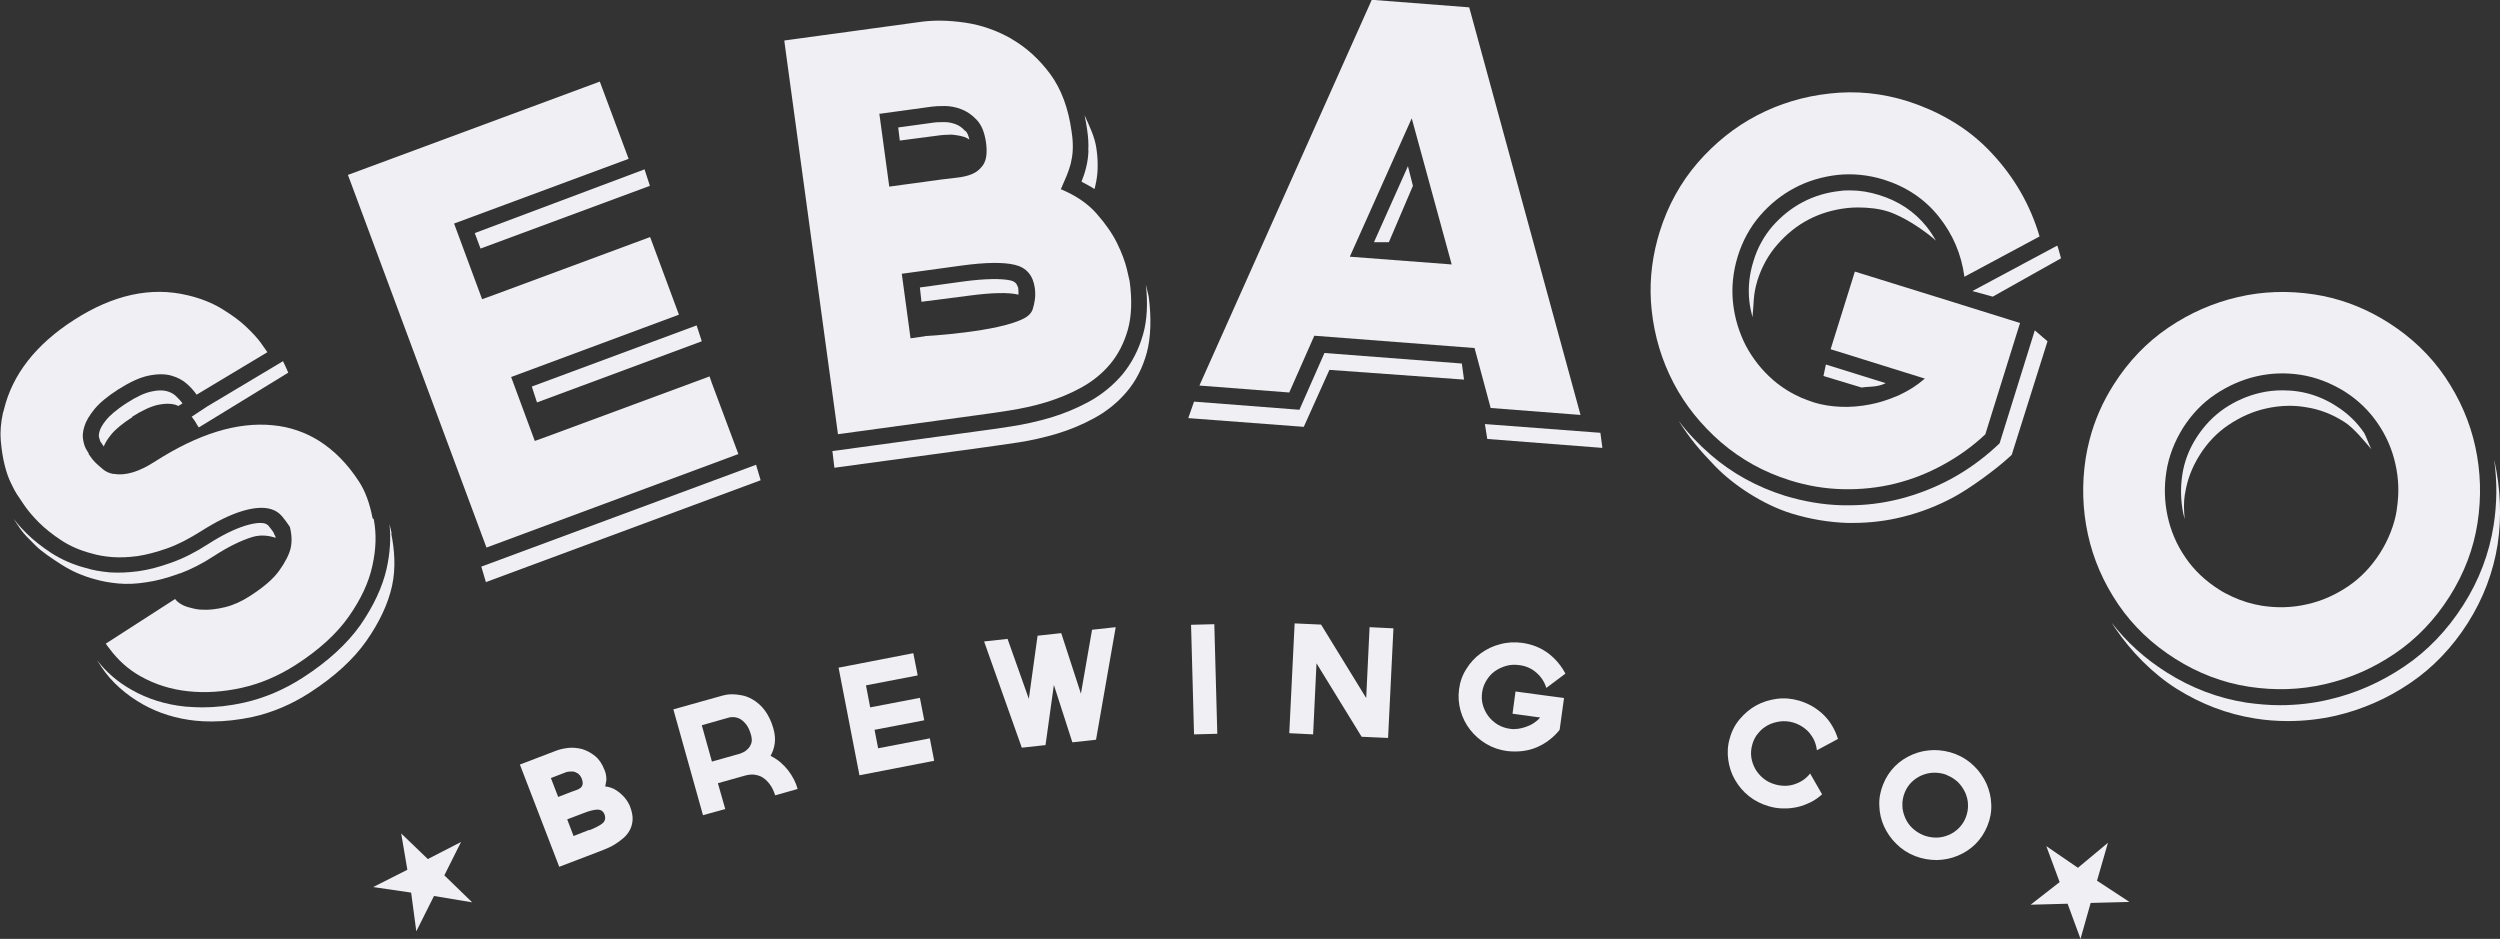
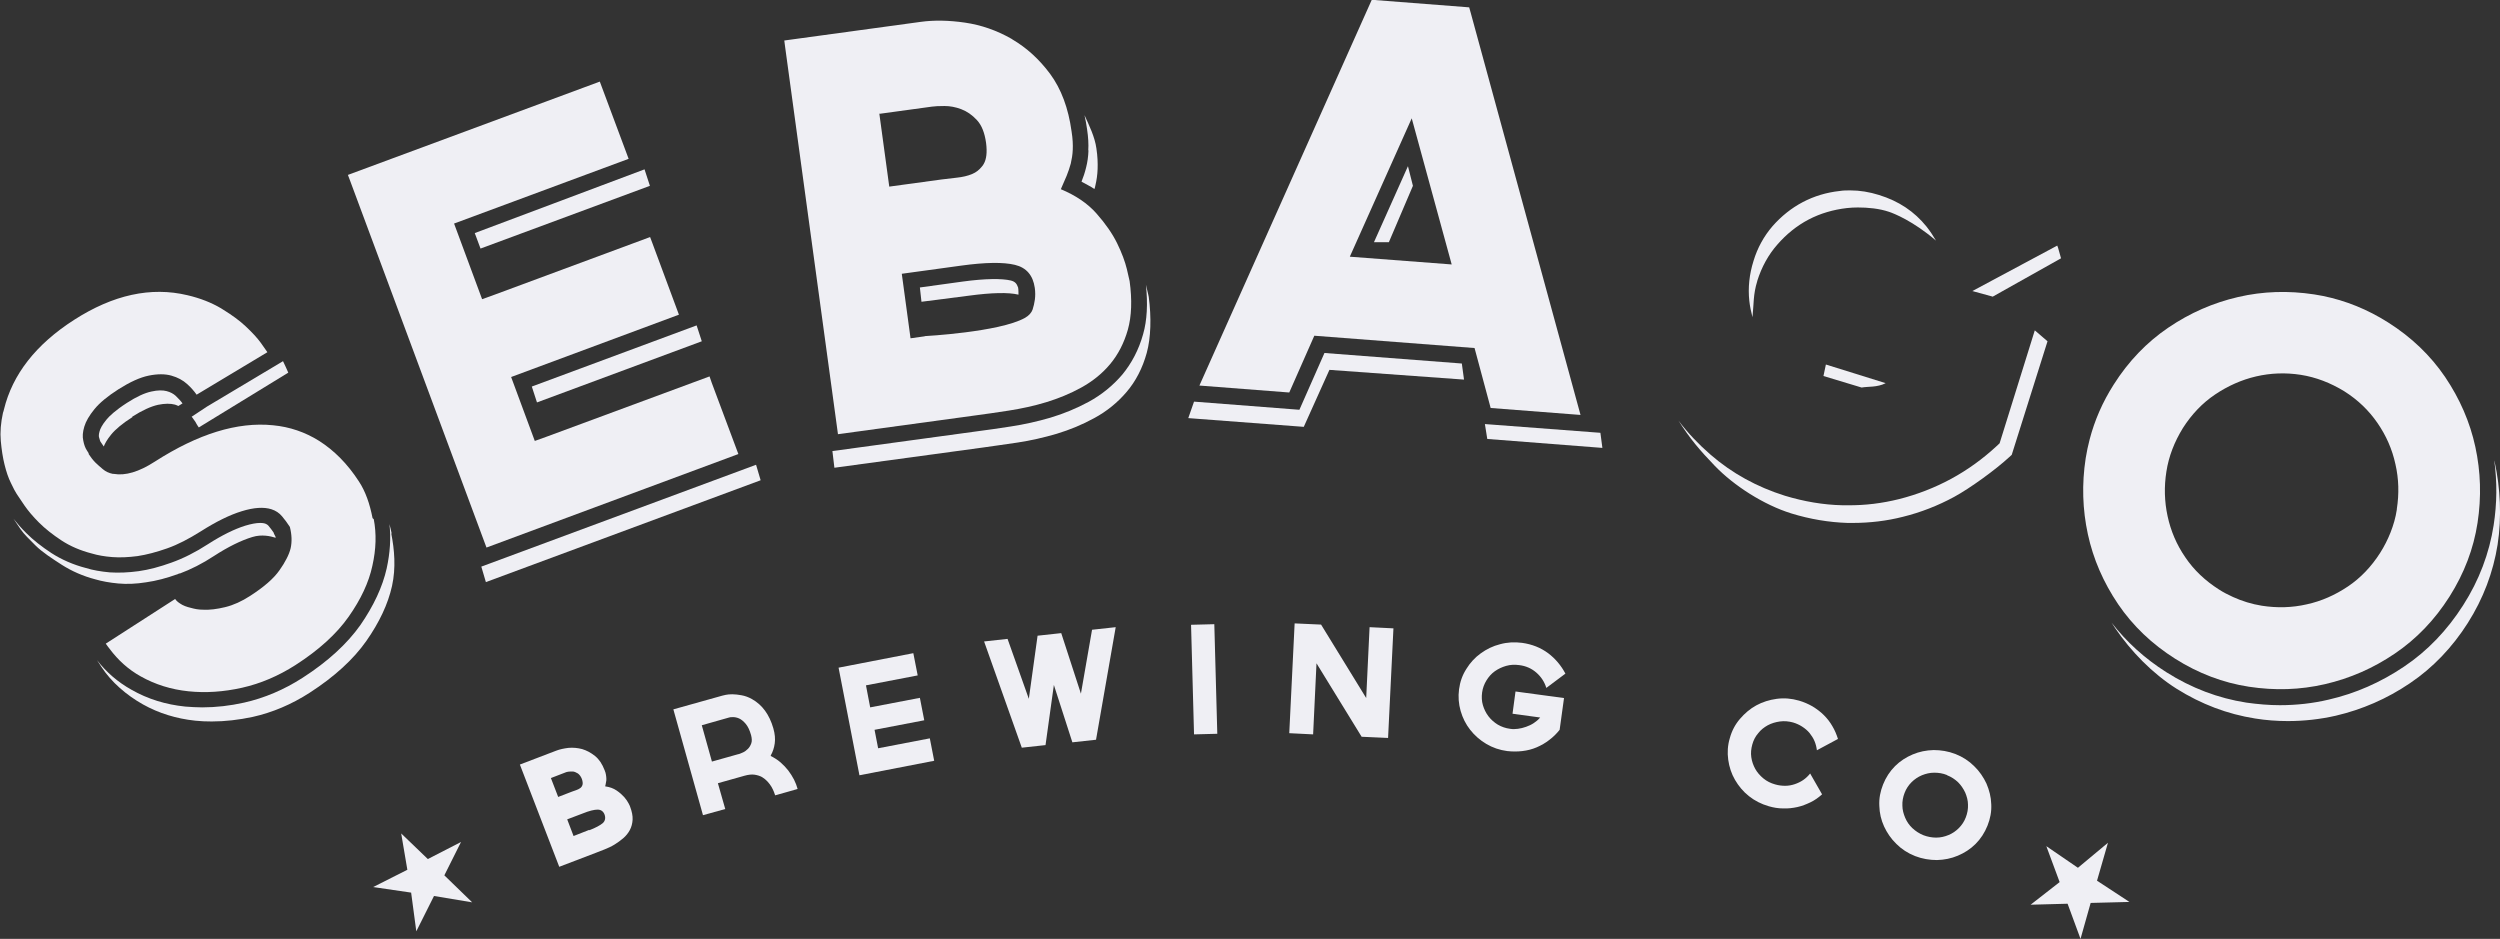
<svg xmlns="http://www.w3.org/2000/svg" width="458" height="172" viewBox="0 0 458 172" fill="none">
  <rect x="0" y="0" width="458" height="172" fill="#333333" stroke="none" />
  <g clip-path="url(#clip0_652_9187)">
    <path d="M98.374 73.725L128.568 62.523L127.621 59.613L97.427 70.815L98.374 73.725Z" fill="#EFEFF4" />
    <path d="M88.031 45.537L119.062 34.044L118.078 31.025L86.975 42.7L88.031 45.537Z" fill="#EFEFF4" />
    <path d="M139.349 87.983L138.511 85.145L88.176 103.804L89.014 106.641L139.349 87.983Z" fill="#EFEFF4" />
    <path d="M130.389 70.124L129.988 68.96L100.195 79.981L97.974 80.781L93.64 69.069L124.379 57.649L119.535 44.591L119.098 43.428L90.544 54.011L88.322 54.812L83.187 40.954L115.165 29.097L110.321 16.113L109.884 14.949L63.737 32.043L64.175 33.207L89.123 100.312L135.269 83.181L130.389 70.124Z" fill="#EFEFF4" />
    <path d="M186.587 53.975C186.587 53.757 186.587 52.957 186.514 52.666C186.259 51.975 186.004 51.611 185.203 51.393C183.528 50.993 180.468 51.029 176.426 51.575L168.522 52.666L168.813 55.284L177.591 54.157C181.67 53.611 184.766 53.539 186.551 53.975H186.587Z" fill="#EFEFF4" />
-     <path d="M176.826 24.005C176.28 23.387 175.697 22.987 175.114 22.768C174.422 22.514 173.73 22.368 173.075 22.368C171.946 22.368 171.399 22.405 171.181 22.441L164.552 23.35L164.843 25.751L172.346 24.769C172.638 24.733 173.22 24.696 174.349 24.66C174.349 24.66 175.879 24.805 176.68 25.096C177.008 25.205 177.3 25.387 177.591 25.569C177.372 24.587 177.118 24.223 176.863 23.969L176.826 24.005Z" fill="#EFEFF4" />
    <path d="M199.407 27.57C199.371 28.661 199.225 29.715 198.97 30.698C198.752 31.607 198.46 32.48 198.133 33.28C198.825 33.68 199.881 34.189 200.5 34.626C200.573 34.407 200.646 34.189 200.682 33.934C200.901 33.025 201.046 32.007 201.083 30.952C201.119 29.897 201.083 28.661 200.864 27.206C200.573 25.06 199.517 22.95 198.679 21.096C198.861 21.932 199.043 22.805 199.152 23.678C199.371 25.133 199.444 26.442 199.371 27.533L199.407 27.57Z" fill="#EFEFF4" />
    <path d="M210.443 54.375C210.443 54.375 210.407 54.084 209.933 52.157C210.297 55.612 210.152 58.667 209.423 61.213C208.622 64.086 207.311 66.559 205.599 68.633C203.887 70.633 201.848 72.306 199.444 73.616C197.222 74.816 194.855 75.798 192.415 76.525C190.047 77.216 187.607 77.762 185.203 78.126C182.909 78.489 180.796 78.78 178.866 79.035L152.497 82.636L152.861 85.691L180.104 81.981C182.034 81.726 184.11 81.399 186.441 81.072C188.845 80.708 191.213 80.162 193.58 79.471C195.984 78.744 198.278 77.798 200.464 76.598C202.758 75.361 204.761 73.725 206.4 71.797C208.076 69.833 209.314 67.433 210.079 64.668C210.844 61.904 210.953 58.158 210.443 54.339V54.375Z" fill="#EFEFF4" />
    <path d="M206.947 51.502C206.947 51.502 206.765 50.629 206.437 49.283C206.109 47.938 205.526 46.337 204.652 44.555C203.778 42.773 202.503 40.954 200.864 39.099C199.225 37.244 197.04 35.789 194.345 34.662C194.746 33.753 195.11 32.916 195.401 32.225C195.692 31.498 195.947 30.77 196.166 29.97C196.348 29.17 196.494 28.333 196.53 27.424C196.567 26.515 196.53 25.424 196.312 24.078C195.729 19.823 194.418 16.294 192.378 13.53C190.375 10.839 188.08 8.766 185.494 7.238C185.422 7.202 185.349 7.129 185.276 7.093C182.581 5.565 179.776 4.583 176.79 4.146C173.803 3.71 171.108 3.674 168.704 4.001L143.683 7.42L143.828 8.547L153.516 79.544L178.538 76.125C180.432 75.871 182.544 75.58 184.839 75.216C187.133 74.852 189.392 74.379 191.65 73.688C193.908 72.997 196.057 72.124 198.096 70.997C200.136 69.869 201.921 68.451 203.377 66.705C204.834 64.959 205.927 62.85 206.619 60.413C207.311 57.94 207.42 54.957 206.947 51.502V51.502ZM161.201 20.841L170.744 19.532C171.254 19.459 172.019 19.422 173.038 19.422C174.022 19.422 175.042 19.604 176.098 20.004C177.154 20.404 178.101 21.059 178.975 22.005C179.849 22.95 180.395 24.332 180.65 26.188C180.869 27.897 180.723 29.17 180.213 30.043C180.104 30.225 179.995 30.407 179.849 30.552C179.376 31.134 178.829 31.57 178.137 31.861C177.3 32.225 176.316 32.443 175.26 32.552C174.204 32.662 173.293 32.771 172.492 32.88L165.572 33.825L162.913 34.189L161.092 20.805L161.201 20.841ZM169.396 61.613L166.81 61.977L165.208 50.156L176.061 48.665C180.541 48.047 183.819 48.01 185.932 48.52C188.044 49.029 189.246 50.447 189.574 52.739C189.792 54.303 189.537 55.539 189.173 56.703C188.991 57.249 188.517 57.831 187.716 58.267C183.018 60.849 169.433 61.577 169.433 61.577L169.396 61.613Z" fill="#EFEFF4" />
    <path d="M24.22 76.343C26.041 75.179 27.644 74.452 28.955 74.161C30.193 73.906 31.25 73.906 32.051 74.125C32.269 74.197 32.452 74.27 32.67 74.379L33.435 73.906C33.144 73.47 32.706 73.034 32.197 72.524C31.759 72.124 31.213 71.833 30.521 71.651C29.829 71.469 28.882 71.469 27.753 71.724C26.515 71.979 25.021 72.67 23.273 73.797C21.125 75.179 20.032 76.234 19.522 76.853C18.648 77.907 18.356 78.598 18.247 78.998C18.065 79.617 18.102 79.944 18.138 80.09C18.284 80.671 18.393 80.89 18.393 80.89L19.012 81.799C19.194 81.326 19.558 80.599 20.36 79.617C21.161 78.635 22.472 77.543 24.257 76.416L24.22 76.343Z" fill="#EFEFF4" />
    <path d="M32.925 105.077C34.965 104.313 37.077 103.258 39.226 101.84C41.812 100.166 44.179 99.003 46.219 98.384C47.967 97.839 49.57 98.239 50.407 98.493C50.444 98.493 50.48 98.493 50.517 98.53C50.517 98.239 50.189 97.911 50.116 97.548C49.825 97.148 49.533 96.711 49.205 96.347C49.096 96.202 48.914 96.056 48.55 95.911C48.331 95.838 48.04 95.802 47.676 95.802C46.911 95.802 46 95.984 44.908 96.311C42.941 96.929 40.646 98.057 38.097 99.694C35.802 101.185 33.544 102.312 31.395 103.076C29.283 103.84 27.243 104.386 25.386 104.64C23.492 104.895 21.744 104.967 20.105 104.858C18.502 104.713 17.009 104.458 15.734 104.058C13.476 103.476 11.291 102.531 9.433 101.33C7.649 100.166 6.082 98.93 4.808 97.657C3.897 96.748 3.132 95.875 2.477 95.038C2.768 95.475 3.205 96.093 3.751 96.929C4.48 97.984 5.281 98.675 6.483 99.912C7.721 101.148 9.579 102.349 11.327 103.476C13.148 104.64 15.224 105.549 17.446 106.131C18.684 106.495 20.105 106.75 21.671 106.895C23.237 107.041 24.985 106.968 26.77 106.677C28.591 106.422 30.558 105.913 32.634 105.149L32.852 105.04L32.925 105.077Z" fill="#EFEFF4" />
    <path d="M71.75 97.73C71.641 97.148 71.495 96.602 71.35 96.02C71.641 98.603 71.459 101.294 70.84 104.131C70.075 107.55 68.436 111.005 66.032 114.497C63.592 117.952 60.023 121.226 55.434 124.172C52.046 126.354 48.441 127.882 44.726 128.718C42.14 129.3 39.554 129.591 37.041 129.591C36.021 129.591 34.965 129.518 33.945 129.446C30.375 129.082 27.061 128.063 24.075 126.354C21.598 124.972 19.485 123.153 17.774 120.935L18.575 122.171C20.396 124.972 23.201 127.372 26.187 129.045C29.101 130.682 32.342 131.664 35.766 132.028C36.749 132.137 37.769 132.173 38.789 132.173C41.229 132.173 43.742 131.882 46.292 131.337C49.897 130.537 53.43 129.045 56.745 126.9C61.261 123.99 64.757 120.789 67.125 117.407C69.492 114.024 71.095 110.642 71.823 107.332C72.552 104.022 72.26 100.676 71.677 97.73H71.75Z" fill="#EFEFF4" />
    <path d="M68.254 94.929C67.744 92.274 66.943 90.019 65.777 88.237C63.665 84.963 61.188 82.49 58.42 80.744C55.907 79.18 53.102 78.198 50.007 77.907C43.487 77.253 36.312 79.471 28.372 84.563C25.459 86.454 22.945 87.182 20.869 86.818C20.797 86.818 20.76 86.818 20.687 86.818C19.959 86.673 19.34 86.382 18.83 85.945C18.32 85.509 17.883 85.145 17.482 84.745C17.009 84.272 16.608 83.727 16.244 83.181V83.036L15.88 82.454C15.625 82.054 15.406 81.508 15.261 80.744C15.079 79.98 15.151 79.144 15.443 78.162C15.734 77.18 16.353 76.125 17.3 74.961C18.247 73.797 19.74 72.561 21.744 71.288C23.82 69.978 25.641 69.142 27.243 68.814C28.846 68.487 30.23 68.487 31.395 68.814C32.561 69.142 33.508 69.651 34.309 70.378C35.037 71.033 35.584 71.688 36.021 72.306L48.987 64.523C48.841 64.304 48.441 63.722 47.785 62.813C47.129 61.904 46.182 60.886 44.98 59.758C43.888 58.74 42.504 57.721 40.901 56.739C40.756 56.666 40.646 56.557 40.501 56.485C38.716 55.43 36.676 54.63 34.345 54.084C27.644 52.484 20.724 54.011 13.585 58.594C6.556 63.104 2.295 68.596 0.728 74.998C0.692 75.216 0.619 75.398 0.546 75.616C0.146 77.434 -1.67199e-05 79.18 0.146 80.781C0.291 82.381 0.51 83.836 0.838 85.145C1.165 86.454 1.53 87.546 2.003 88.491C2.44 89.437 2.804 90.092 3.059 90.492C3.351 90.928 3.824 91.656 4.48 92.601C5.135 93.547 6.01 94.602 7.139 95.729C8.268 96.857 9.652 97.948 11.254 99.003C12.857 100.057 14.714 100.858 16.827 101.403C17.919 101.73 19.158 101.949 20.578 102.058C21.999 102.167 23.528 102.094 25.204 101.876C26.879 101.621 28.664 101.149 30.63 100.457C32.597 99.766 34.6 98.712 36.749 97.366C39.554 95.584 42.03 94.347 44.288 93.656C46.51 92.965 48.331 92.856 49.715 93.292C50.517 93.547 51.172 93.983 51.682 94.602C52.192 95.22 52.665 95.838 53.102 96.529C53.467 97.948 53.503 99.257 53.248 100.421C53.102 101.039 52.847 101.694 52.483 102.385C52.156 103.04 51.718 103.731 51.209 104.458C50.152 105.986 48.331 107.55 45.855 109.15C44.288 110.169 42.759 110.86 41.266 111.223C39.772 111.587 38.388 111.769 37.15 111.696C36.349 111.696 35.657 111.551 35.001 111.369C34.6 111.26 34.236 111.187 33.908 111.042C33.544 110.896 33.253 110.751 32.998 110.569C32.597 110.314 32.269 110.023 32.087 109.732L19.376 117.916C19.595 118.243 19.85 118.57 20.105 118.898C21.634 120.935 23.492 122.644 25.786 123.917C28.445 125.408 31.359 126.318 34.528 126.645C37.696 126.972 40.974 126.754 44.361 125.99C47.748 125.226 50.99 123.844 54.122 121.844C58.42 119.08 61.661 116.134 63.883 112.969C66.105 109.805 67.562 106.713 68.217 103.658C68.909 100.603 68.982 97.766 68.472 95.111L68.254 94.929Z" fill="#EFEFF4" />
    <path d="M51.864 66.159L37.915 74.489L35.11 76.343C35.11 76.343 35.365 76.634 35.438 76.78C35.547 76.925 35.693 77.107 35.802 77.289C36.094 77.871 36.421 78.307 36.421 78.307L52.811 68.269C52.811 68.269 51.937 66.269 51.828 66.123L51.864 66.159Z" fill="#EFEFF4" />
    <path d="M257.937 30.443L251.709 44.373H254.44L258.847 34.044L257.937 30.443Z" fill="#EFEFF4" />
    <path d="M242.64 64.668L238.051 75.07L218.747 73.579L217.691 76.598L238.852 78.198L243.55 67.76L268.208 69.542L267.807 66.596L242.64 64.668Z" fill="#EFEFF4" />
    <path d="M293.557 82.054L293.193 79.29L272.032 77.689L272.469 80.417L293.557 82.054Z" fill="#EFEFF4" />
    <path d="M269.41 2.255L269.155 1.346L251.308 -0.036L219.731 70.633L236.193 71.906L240.782 61.504L270.138 63.759L273.088 74.743L289.551 76.016L269.41 2.255ZM247.302 46.992L258.629 21.677L265.95 48.447L247.302 47.028V46.992Z" fill="#EFEFF4" />
    <path d="M365.016 54.375L377.581 47.319L377.181 45.901C377.108 45.573 376.999 45.282 376.889 44.991L361.337 53.32L365.052 54.339L365.016 54.375Z" fill="#EFEFF4" />
    <path d="M321.929 51.465C322.731 48.919 323.969 46.664 325.608 44.809C327.247 42.918 329.177 41.354 331.326 40.227C333.475 39.099 335.842 38.408 338.355 38.117C339.011 38.044 339.703 38.008 340.359 38.008C342.18 38.008 344.256 38.19 346.077 38.808C346.951 39.099 350.484 40.481 354.672 44.082C354.162 43.209 353.616 42.373 352.96 41.536C350.702 38.736 347.861 36.844 344.219 35.717C342.471 35.171 340.723 34.88 338.975 34.88C338.319 34.88 337.7 34.88 337.044 34.989C334.64 35.244 332.346 35.935 330.27 37.026C328.194 38.117 326.336 39.608 324.734 41.427C323.168 43.245 321.966 45.391 321.237 47.828C320.472 50.265 320.217 52.702 320.472 55.103C320.582 56.121 320.8 57.139 321.055 58.121C321.31 55.648 321.164 53.975 321.929 51.502V51.465Z" fill="#EFEFF4" />
    <path d="M366.363 81.181L365.781 81.726C363.268 84.054 360.463 86.091 357.44 87.728C354.417 89.364 351.212 90.601 347.898 91.437C344.838 92.201 341.67 92.601 338.465 92.565C338.173 92.565 337.882 92.565 337.554 92.565C334.021 92.492 330.488 91.874 326.992 90.819C321.893 89.219 317.304 86.709 313.37 83.29C311.185 81.399 309.218 79.326 307.506 77.071C309.582 80.344 311.367 82.454 314.135 85.327C317.668 89.001 323.131 92.492 328.157 94.056C331.581 95.111 335.041 95.693 338.501 95.802C338.792 95.802 339.084 95.802 339.375 95.802C342.544 95.802 345.64 95.438 348.626 94.674C351.868 93.874 355.036 92.638 357.987 91.037C360.937 89.437 365.635 86.018 368.112 83.727L368.549 83.327L375.105 62.522L372.774 60.522L366.327 81.217L366.363 81.181Z" fill="#EFEFF4" />
-     <path d="M334.495 66.814L334.058 68.887L341.051 70.997C342.216 70.778 343.891 70.997 345.458 70.197L334.495 66.778V66.814Z" fill="#EFEFF4" />
-     <path d="M359.261 55.794L339.812 49.756L335.369 63.977L352.633 69.36C351.212 70.597 349.646 71.579 347.934 72.379C347.643 72.524 347.351 72.633 347.06 72.743C345.64 73.325 344.146 73.797 342.617 74.088C340.759 74.452 338.975 74.597 337.226 74.525C335.478 74.452 333.839 74.197 332.309 73.725C331.545 73.47 330.78 73.179 330.051 72.888C328.157 72.052 326.446 70.997 324.916 69.687C322.767 67.832 321.092 65.686 319.817 63.286C318.578 60.849 317.777 58.23 317.486 55.43C317.194 52.629 317.486 49.792 318.36 46.955C319.234 44.118 320.618 41.609 322.439 39.499C324.297 37.353 326.409 35.68 328.813 34.407C331.217 33.134 333.839 32.37 336.644 32.043C339.448 31.752 342.252 32.043 345.021 32.88C349.209 34.189 352.596 36.444 355.182 39.681C357.768 42.918 359.334 46.592 359.88 50.702L373.648 43.318C371.972 37.608 369.059 32.516 364.907 28.079C362.612 25.605 359.99 23.532 357.04 21.859C354.709 20.513 352.196 19.422 349.5 18.549C344.766 17.058 339.994 16.585 335.223 17.131C330.452 17.64 326.008 18.986 321.893 21.132C317.777 23.278 314.172 26.187 311.003 29.824C307.871 33.462 305.54 37.681 304.046 42.482C303.901 42.955 303.791 43.391 303.646 43.864C302.48 48.192 302.116 52.52 302.589 56.848C303.099 61.613 304.447 66.05 306.596 70.16C308.745 74.27 311.658 77.871 315.301 81.035C318.943 84.163 323.131 86.491 327.866 87.982C331.107 89.001 334.349 89.546 337.627 89.619C340.905 89.692 344.074 89.364 347.169 88.6C350.265 87.837 353.215 86.673 355.983 85.145C358.788 83.618 361.374 81.763 363.705 79.58L369.933 59.612L370.078 59.176L361.228 56.412L359.225 55.794H359.261Z" fill="#EFEFF4" />
-     <path d="M400.308 90.419C400.673 87.946 401.583 85.582 403.004 83.326C404.424 81.072 406.209 79.217 408.285 77.835C410.397 76.416 412.655 75.398 415.059 74.852C416.479 74.525 417.973 74.343 419.43 74.343C420.413 74.343 421.396 74.416 422.416 74.597C424.893 74.961 427.26 75.87 429.518 77.325C431.157 78.344 433.233 80.89 434.435 82.308C434.18 81.872 433.379 79.726 433.124 79.326C431.776 77.325 430.028 75.652 427.916 74.343C425.767 72.961 423.436 72.088 421.069 71.724C420.122 71.579 419.138 71.506 418.191 71.506C416.771 71.506 415.387 71.651 414.003 71.979C411.708 72.524 409.523 73.47 407.483 74.852C405.517 76.198 403.805 77.98 402.421 80.126C401.037 82.272 400.163 84.563 399.798 86.964C399.434 89.364 399.507 91.765 399.981 94.093C400.053 94.42 400.163 94.747 400.236 95.075C400.09 93.438 400.017 92.165 400.272 90.492L400.308 90.419Z" fill="#EFEFF4" />
+     <path d="M334.495 66.814L334.058 68.887L341.051 70.997C342.216 70.778 343.891 70.997 345.458 70.197L334.495 66.778Z" fill="#EFEFF4" />
    <path d="M457.017 84.6C457.017 84.6 456.98 84.454 456.944 84.345C457.49 88.237 457.454 92.237 456.834 96.238C456.033 101.367 454.176 106.313 451.262 110.86C448.348 115.442 444.706 119.261 440.408 122.135C436.147 125.008 431.522 127.045 426.605 128.172C423.691 128.863 420.668 129.191 417.681 129.191C415.642 129.191 413.602 129.009 411.526 128.718C406.391 127.918 401.474 126.063 396.885 123.153C392.915 120.644 389.564 117.588 386.832 114.06C387.051 114.424 387.269 114.751 387.524 115.115C390.402 119.334 394.262 123.335 398.742 126.172C403.258 129.009 408.066 130.828 413.129 131.628C415.132 131.955 417.171 132.101 419.138 132.101C422.088 132.101 425.039 131.773 427.916 131.118C432.723 129.991 437.276 128.027 441.465 125.19C445.689 122.353 449.259 118.607 452.1 114.133C454.941 109.659 456.762 104.822 457.563 99.766C458.328 94.784 458.073 89.401 457.017 84.6V84.6Z" fill="#EFEFF4" />
    <path d="M453.484 81.872C452.5 77.325 450.643 73.07 447.948 69.069C445.252 65.105 441.756 61.758 437.495 59.067C437.021 58.776 436.584 58.521 436.111 58.23C432.25 56.012 428.207 54.593 423.982 53.939C419.211 53.211 414.586 53.357 410.033 54.411C405.48 55.466 401.219 57.321 397.249 60.013C393.279 62.704 389.928 66.196 387.233 70.451C385.193 73.652 383.737 76.998 382.826 80.49C382.535 81.617 382.28 82.781 382.098 83.945C381.369 88.71 381.515 93.329 382.498 97.875C383.482 102.422 385.339 106.677 388.034 110.678C390.729 114.642 394.226 117.989 398.487 120.68C402.749 123.371 407.265 125.081 412 125.808C416.771 126.536 421.396 126.39 425.949 125.336C430.502 124.281 434.763 122.426 438.733 119.734C442.703 117.043 446.054 113.551 448.749 109.296C451.444 105.04 453.156 100.53 453.884 95.802C454.613 91.037 454.467 86.418 453.484 81.872V81.872ZM439.097 93.365C438.879 94.82 438.478 96.202 437.932 97.584C437.422 98.857 436.803 100.094 436.038 101.294C434.435 103.804 432.468 105.877 430.137 107.441C427.807 109.005 425.293 110.132 422.598 110.714C419.903 111.333 417.171 111.405 414.367 110.969C412.546 110.678 410.761 110.132 409.086 109.369C408.212 108.968 407.338 108.532 406.5 107.986C403.987 106.386 401.911 104.422 400.345 102.094C398.742 99.766 397.686 97.257 397.103 94.565C396.52 91.874 396.448 89.146 396.885 86.382C397.322 83.581 398.342 80.963 399.908 78.416C401.51 75.907 403.477 73.834 405.808 72.27C408.139 70.706 410.652 69.578 413.311 68.96C415.97 68.342 418.701 68.233 421.506 68.669C424.274 69.106 426.932 70.124 429.482 71.688C431.959 73.252 433.962 75.18 435.564 77.507C437.167 79.835 438.259 82.345 438.842 85.036C439.461 87.728 439.534 90.455 439.097 93.256V93.365Z" fill="#EFEFF4" />
    <path d="M78.379 157.379L84.461 154.251L81.402 160.361L86.501 165.308L79.508 164.144L76.266 170.618L75.32 163.526L68.363 162.507L74.627 159.343L73.499 152.687L78.379 157.379Z" fill="#EFEFF4" />
    <path d="M378.783 165.562L381.151 172L383.008 165.417L390.11 165.235L384.174 161.343L386.177 154.396L380.677 158.979L374.886 155.015L377.326 161.598L372.009 165.744L378.783 165.562Z" fill="#EFEFF4" />
    <path d="M110.903 144.067C111.705 144.176 112.397 144.431 112.979 144.831C113.562 145.231 113.999 145.631 114.363 146.031C114.728 146.467 114.983 146.831 115.165 147.195C115.347 147.522 115.42 147.74 115.42 147.74C115.784 148.686 115.929 149.486 115.893 150.177C115.857 150.868 115.675 151.523 115.383 152.069C115.092 152.614 114.691 153.123 114.181 153.56C113.671 153.996 113.161 154.36 112.579 154.724C111.996 155.087 111.413 155.342 110.794 155.597C110.175 155.851 109.629 156.069 109.119 156.251L102.454 158.797L95.242 140.066L101.907 137.52C102.563 137.266 103.291 137.12 104.129 137.011C104.967 136.938 105.804 137.011 106.642 137.229C107.48 137.484 108.245 137.884 109.009 138.502C109.774 139.12 110.321 139.957 110.758 141.085C110.903 141.412 110.976 141.703 111.013 141.957C111.049 142.212 111.085 142.43 111.085 142.685C111.085 142.903 111.085 143.121 111.013 143.34C110.976 143.558 110.94 143.812 110.867 144.067H110.903ZM102.271 145.995L104.821 145.013C105.039 144.94 105.294 144.831 105.549 144.758C105.841 144.649 106.096 144.54 106.278 144.394C106.496 144.249 106.642 144.031 106.715 143.776C106.788 143.521 106.751 143.158 106.606 142.721C106.423 142.248 106.169 141.921 105.877 141.703C105.586 141.521 105.258 141.375 104.967 141.339C104.639 141.339 104.347 141.339 104.092 141.375C103.838 141.412 103.619 141.485 103.473 141.557L100.924 142.539L102.271 146.031V145.995ZM107.953 152.105C109.155 151.632 109.956 151.196 110.43 150.796C110.867 150.396 110.976 149.85 110.758 149.232C110.539 148.65 110.102 148.322 109.483 148.322C108.864 148.322 107.953 148.541 106.788 149.013L103.91 150.105L105.076 153.16L107.953 152.032V152.105Z" fill="#EFEFF4" />
    <path d="M141.206 138.502C141.862 138.83 142.444 139.193 142.991 139.666C143.537 140.139 144.01 140.648 144.411 141.157C144.812 141.703 145.176 142.248 145.467 142.83C145.759 143.412 145.977 143.994 146.123 144.54L144.083 145.122L142.007 145.704C142.007 145.704 141.898 145.376 141.789 145.085C141.679 144.794 141.534 144.503 141.352 144.176C141.17 143.849 140.915 143.521 140.623 143.194C140.332 142.867 140.004 142.612 139.603 142.358C139.203 142.139 138.729 141.994 138.219 141.921C137.71 141.848 137.09 141.921 136.435 142.103L131.518 143.485L132.866 148.213L128.786 149.341L123.359 129.955L132.319 127.445C132.319 127.445 132.611 127.373 132.938 127.3C133.266 127.227 133.703 127.191 134.177 127.191C134.687 127.191 135.233 127.263 135.852 127.373C136.471 127.482 137.09 127.7 137.746 128.064C139.64 129.118 140.951 130.901 141.68 133.447C141.971 134.465 142.044 135.374 141.934 136.174C141.825 137.011 141.57 137.738 141.206 138.393V138.502ZM135.306 138.175C135.524 138.102 135.779 137.993 136.107 137.847C136.435 137.702 136.726 137.484 137.018 137.193C137.309 136.902 137.491 136.574 137.637 136.174C137.782 135.774 137.746 135.265 137.6 134.683C137.345 133.774 137.018 133.083 136.617 132.61C136.216 132.137 135.816 131.81 135.415 131.628C135.014 131.446 134.614 131.373 134.25 131.373C133.885 131.373 133.594 131.41 133.448 131.482L128.568 132.865L130.425 139.521L135.342 138.138L135.306 138.175Z" fill="#EFEFF4" />
    <path d="M158.652 125.59L159.417 129.591L168.522 127.845L169.323 131.955L160.218 133.701L160.874 137.084L170.343 135.265L171.144 139.375L157.45 142.03L153.626 122.317L167.32 119.662L168.121 123.735L158.652 125.554V125.59Z" fill="#EFEFF4" />
    <path d="M187.206 137.011L180.286 117.516L184.584 117.043L188.481 128.027L190.084 116.461L194.418 115.988L198.024 127.082L200.063 115.37L204.397 114.897L200.792 135.52L196.457 135.993L193.07 125.481L191.54 136.502L187.206 136.975V137.011Z" fill="#EFEFF4" />
    <path d="M222.462 114.352L223.009 134.429L218.747 134.538L218.201 114.461L222.462 114.352Z" fill="#EFEFF4" />
    <path d="M250.907 114.897L255.278 115.115L254.295 135.192L249.451 134.974L241.183 121.517L240.564 134.538L236.193 134.319L237.177 114.206L242.021 114.424L250.288 127.882L250.907 114.897Z" fill="#EFEFF4" />
    <path d="M277.641 126.681L286.528 127.882L285.726 133.701C285.18 134.392 284.561 135.01 283.832 135.556C283.14 136.102 282.376 136.538 281.538 136.902C280.7 137.265 279.826 137.484 278.916 137.593C278.005 137.702 277.058 137.702 276.111 137.593C274.727 137.411 273.452 136.974 272.287 136.283C271.121 135.592 270.138 134.719 269.337 133.701C268.535 132.683 267.953 131.519 267.588 130.246C267.224 128.973 267.115 127.627 267.297 126.281C267.479 124.899 267.916 123.663 268.645 122.535C269.337 121.408 270.211 120.462 271.267 119.698C272.323 118.934 273.489 118.352 274.8 118.025C276.111 117.661 277.459 117.589 278.843 117.77C280.664 118.025 282.23 118.643 283.614 119.662C284.962 120.68 286.018 121.953 286.783 123.408L283.286 126.027C282.958 124.936 282.339 123.99 281.465 123.226C280.591 122.462 279.535 121.989 278.296 121.844C277.495 121.735 276.694 121.771 275.929 121.989C275.164 122.208 274.472 122.535 273.853 122.971C273.234 123.408 272.724 123.99 272.323 124.645C271.923 125.299 271.631 126.027 271.522 126.863C271.413 127.663 271.449 128.464 271.668 129.191C271.886 129.918 272.214 130.609 272.687 131.228C273.161 131.846 273.744 132.355 274.399 132.755C275.091 133.155 275.82 133.41 276.657 133.519C277.094 133.592 277.568 133.592 278.078 133.519C278.588 133.446 279.061 133.337 279.571 133.155C280.081 132.974 280.555 132.755 280.992 132.464C281.429 132.173 281.829 131.846 282.157 131.446L277.094 130.755L277.641 126.681Z" fill="#EFEFF4" />
    <path d="M333.766 145.558C333.147 146.104 332.455 146.613 331.69 146.977C330.925 147.34 330.124 147.668 329.286 147.85C328.449 148.031 327.575 148.14 326.701 148.104C325.79 148.104 324.916 147.959 324.042 147.704C322.658 147.304 321.456 146.686 320.4 145.849C319.343 145.013 318.506 143.994 317.85 142.867C317.195 141.739 316.794 140.503 316.612 139.193C316.43 137.884 316.503 136.538 316.903 135.229C317.267 133.883 317.887 132.719 318.761 131.701C319.635 130.682 320.618 129.846 321.747 129.227C322.876 128.609 324.151 128.209 325.499 128.027C326.846 127.845 328.194 127.954 329.578 128.354C330.452 128.609 331.29 128.973 332.054 129.409C332.819 129.882 333.511 130.391 334.131 131.01C334.75 131.628 335.26 132.283 335.697 133.046C336.134 133.774 336.461 134.574 336.716 135.374L332.856 137.447C332.783 136.865 332.637 136.283 332.419 135.774C332.2 135.229 331.872 134.756 331.508 134.283C331.144 133.847 330.67 133.446 330.161 133.119C329.651 132.792 329.104 132.537 328.485 132.355C327.684 132.137 326.883 132.064 326.081 132.173C325.28 132.283 324.552 132.501 323.86 132.865C323.204 133.228 322.585 133.701 322.111 134.319C321.602 134.901 321.237 135.592 321.019 136.393C320.8 137.193 320.727 137.957 320.837 138.72C320.946 139.484 321.201 140.212 321.565 140.866C321.929 141.521 322.439 142.103 323.058 142.612C323.678 143.121 324.406 143.485 325.207 143.703C325.826 143.885 326.446 143.958 327.028 143.958C327.648 143.958 328.23 143.849 328.777 143.667C329.323 143.485 329.869 143.23 330.343 142.903C330.816 142.576 331.253 142.176 331.617 141.703L333.803 145.522L333.766 145.558Z" fill="#EFEFF4" />
    <path d="M350.848 156.833C349.537 156.324 348.371 155.56 347.424 154.615C346.441 153.669 345.712 152.578 345.166 151.414C344.62 150.214 344.328 148.977 344.292 147.631C344.219 146.285 344.474 144.976 344.984 143.703C345.494 142.43 346.222 141.303 347.169 140.357C348.116 139.411 349.209 138.72 350.411 138.211C351.613 137.702 352.888 137.447 354.235 137.411C355.583 137.411 356.93 137.629 358.241 138.138C359.553 138.648 360.718 139.411 361.665 140.357C362.648 141.303 363.377 142.394 363.923 143.558C364.433 144.758 364.761 145.995 364.797 147.34C364.87 148.686 364.615 149.995 364.105 151.268C363.595 152.541 362.867 153.669 361.92 154.615C360.973 155.56 359.88 156.251 358.679 156.76C357.477 157.27 356.202 157.524 354.854 157.561C353.507 157.561 352.159 157.342 350.848 156.833ZM356.712 141.994C355.91 141.666 355.146 141.557 354.344 141.557C353.543 141.557 352.815 141.739 352.086 142.03C351.394 142.321 350.739 142.757 350.192 143.303C349.646 143.849 349.209 144.503 348.918 145.267C348.626 146.031 348.481 146.795 348.517 147.595C348.517 148.359 348.735 149.122 349.027 149.814C349.318 150.505 349.755 151.159 350.338 151.705C350.921 152.25 351.576 152.687 352.378 153.014C353.142 153.305 353.944 153.451 354.709 153.451C355.51 153.451 356.275 153.269 356.967 152.978C357.695 152.687 358.314 152.25 358.861 151.705C359.407 151.159 359.844 150.505 360.135 149.741C360.427 148.977 360.572 148.213 360.536 147.413C360.536 146.649 360.317 145.885 360.026 145.194C359.698 144.503 359.261 143.849 358.715 143.303C358.132 142.757 357.477 142.321 356.712 142.03V141.994Z" fill="#EFEFF4" />
  </g>
  <defs>
    <clipPath id="clip0_652_9187">
      <rect width="458" height="172" fill="white" />
    </clipPath>
  </defs>
</svg>